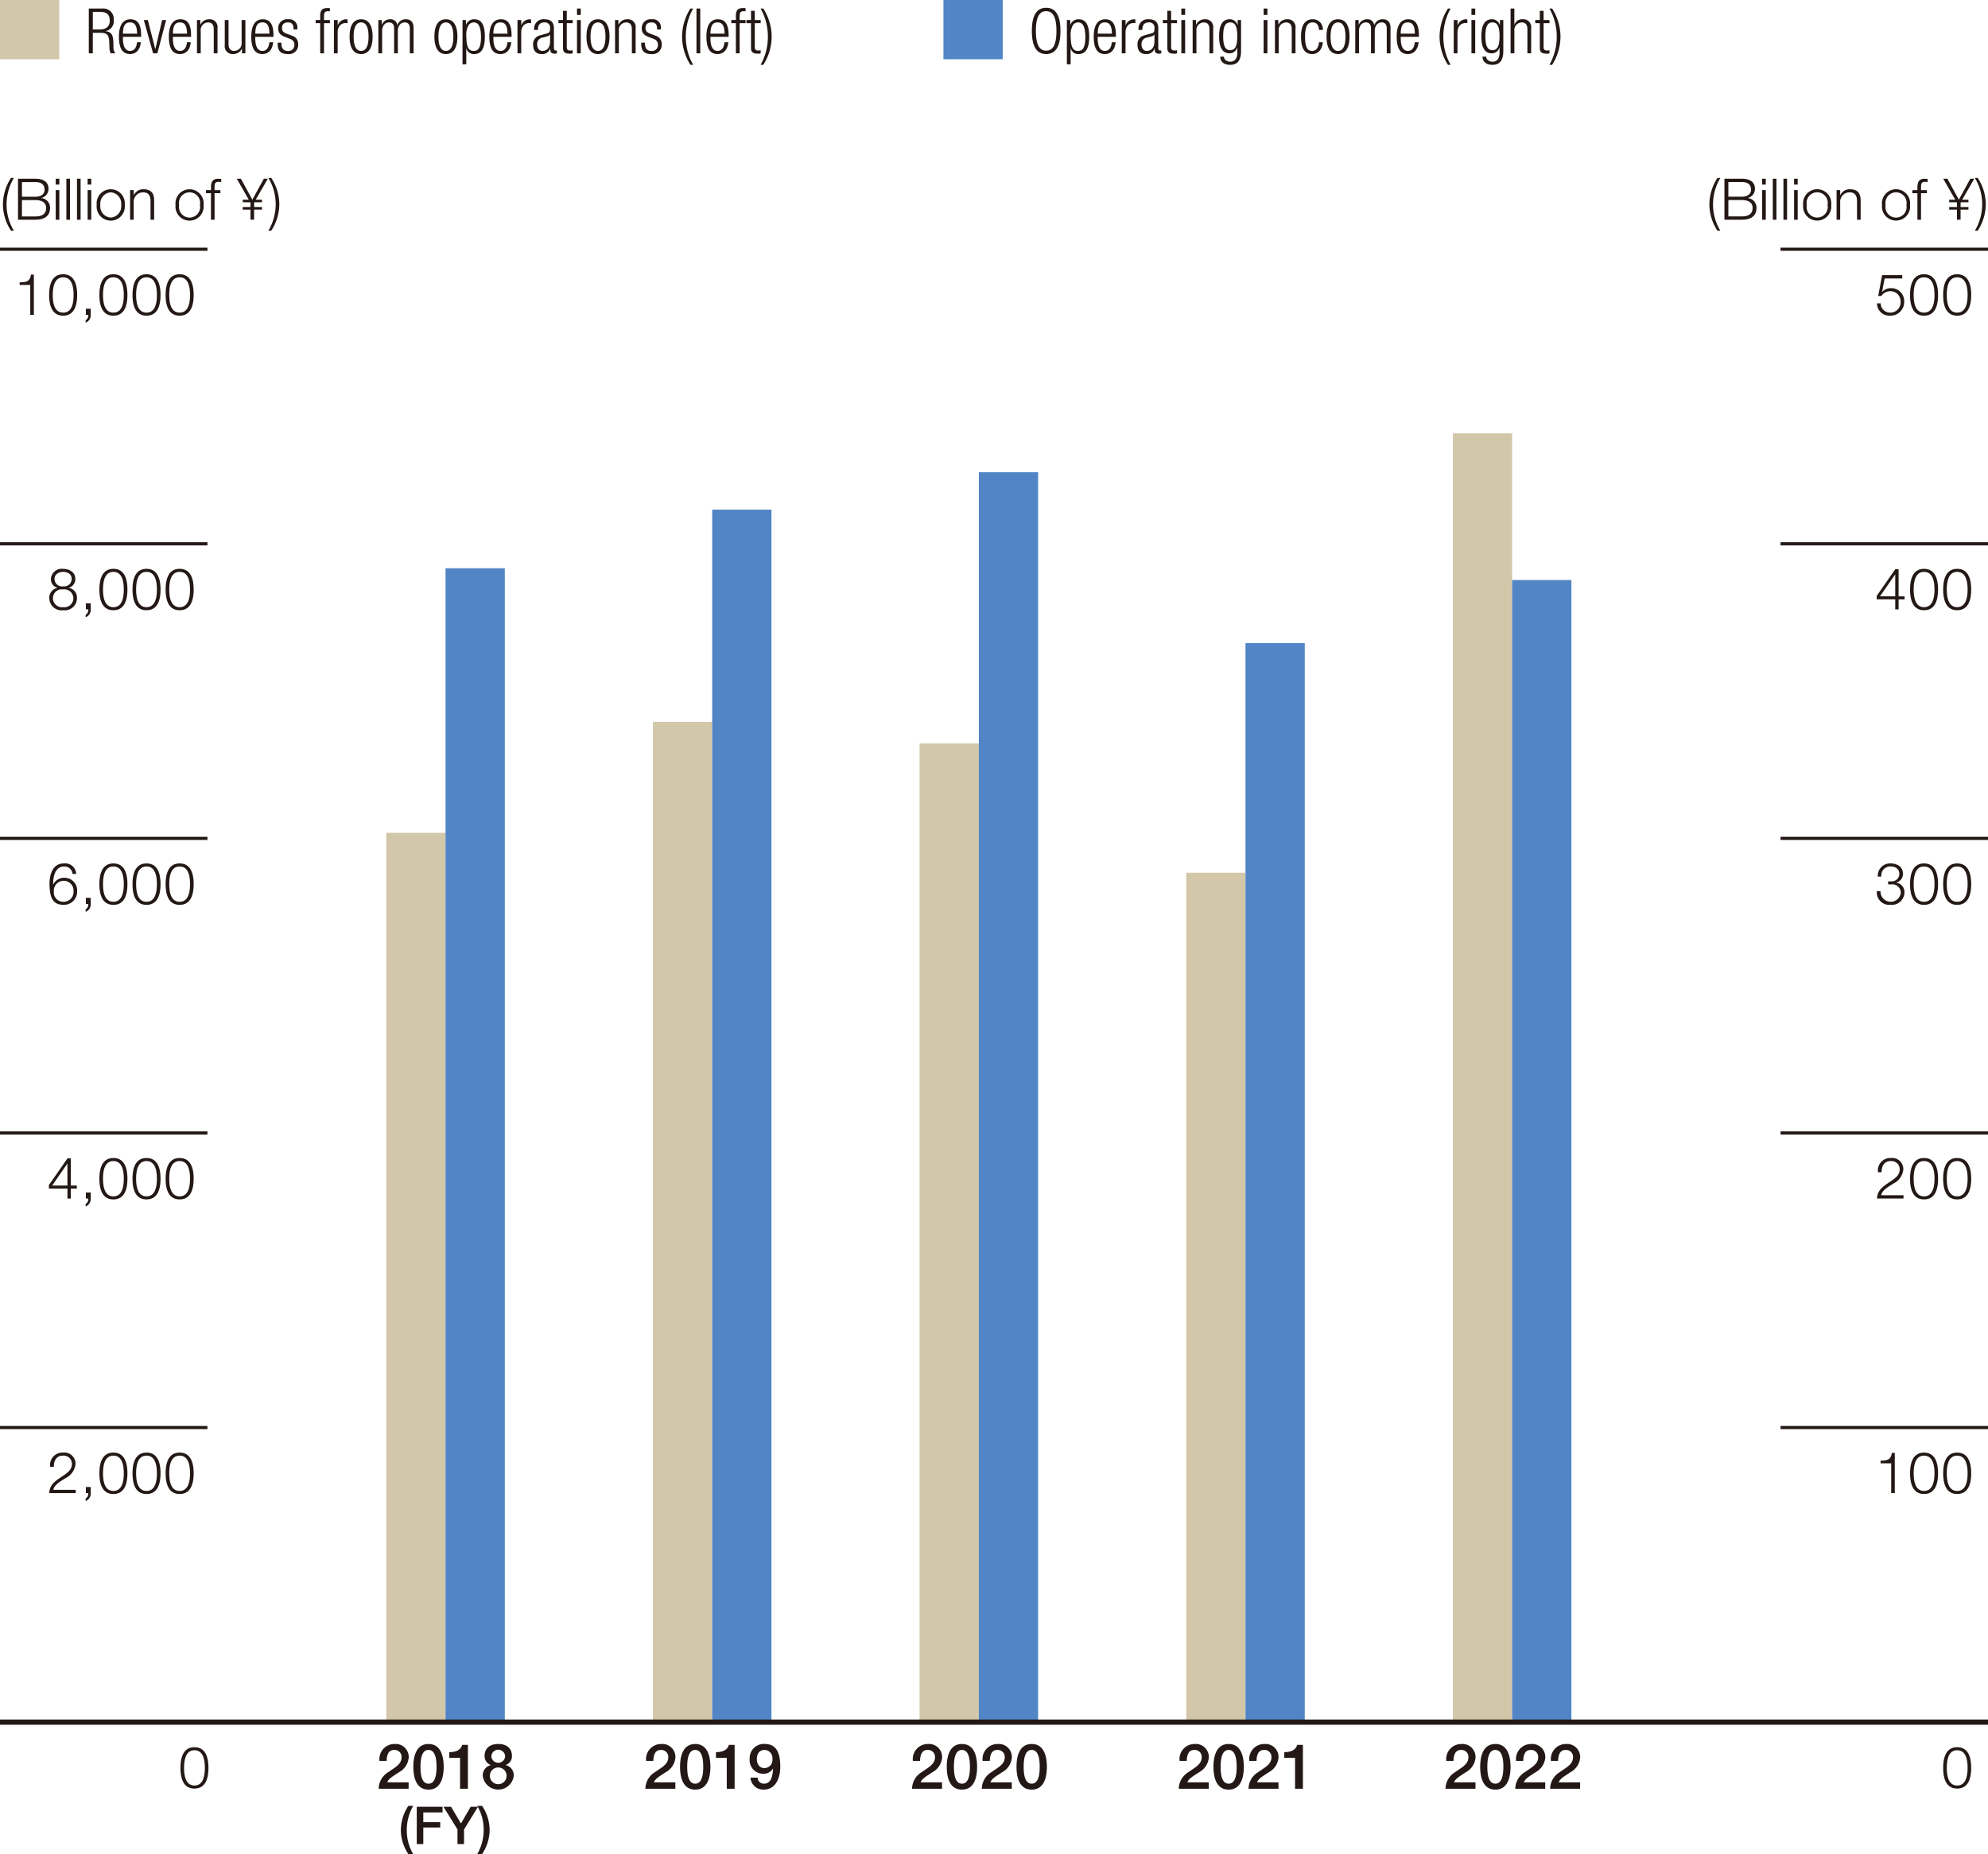
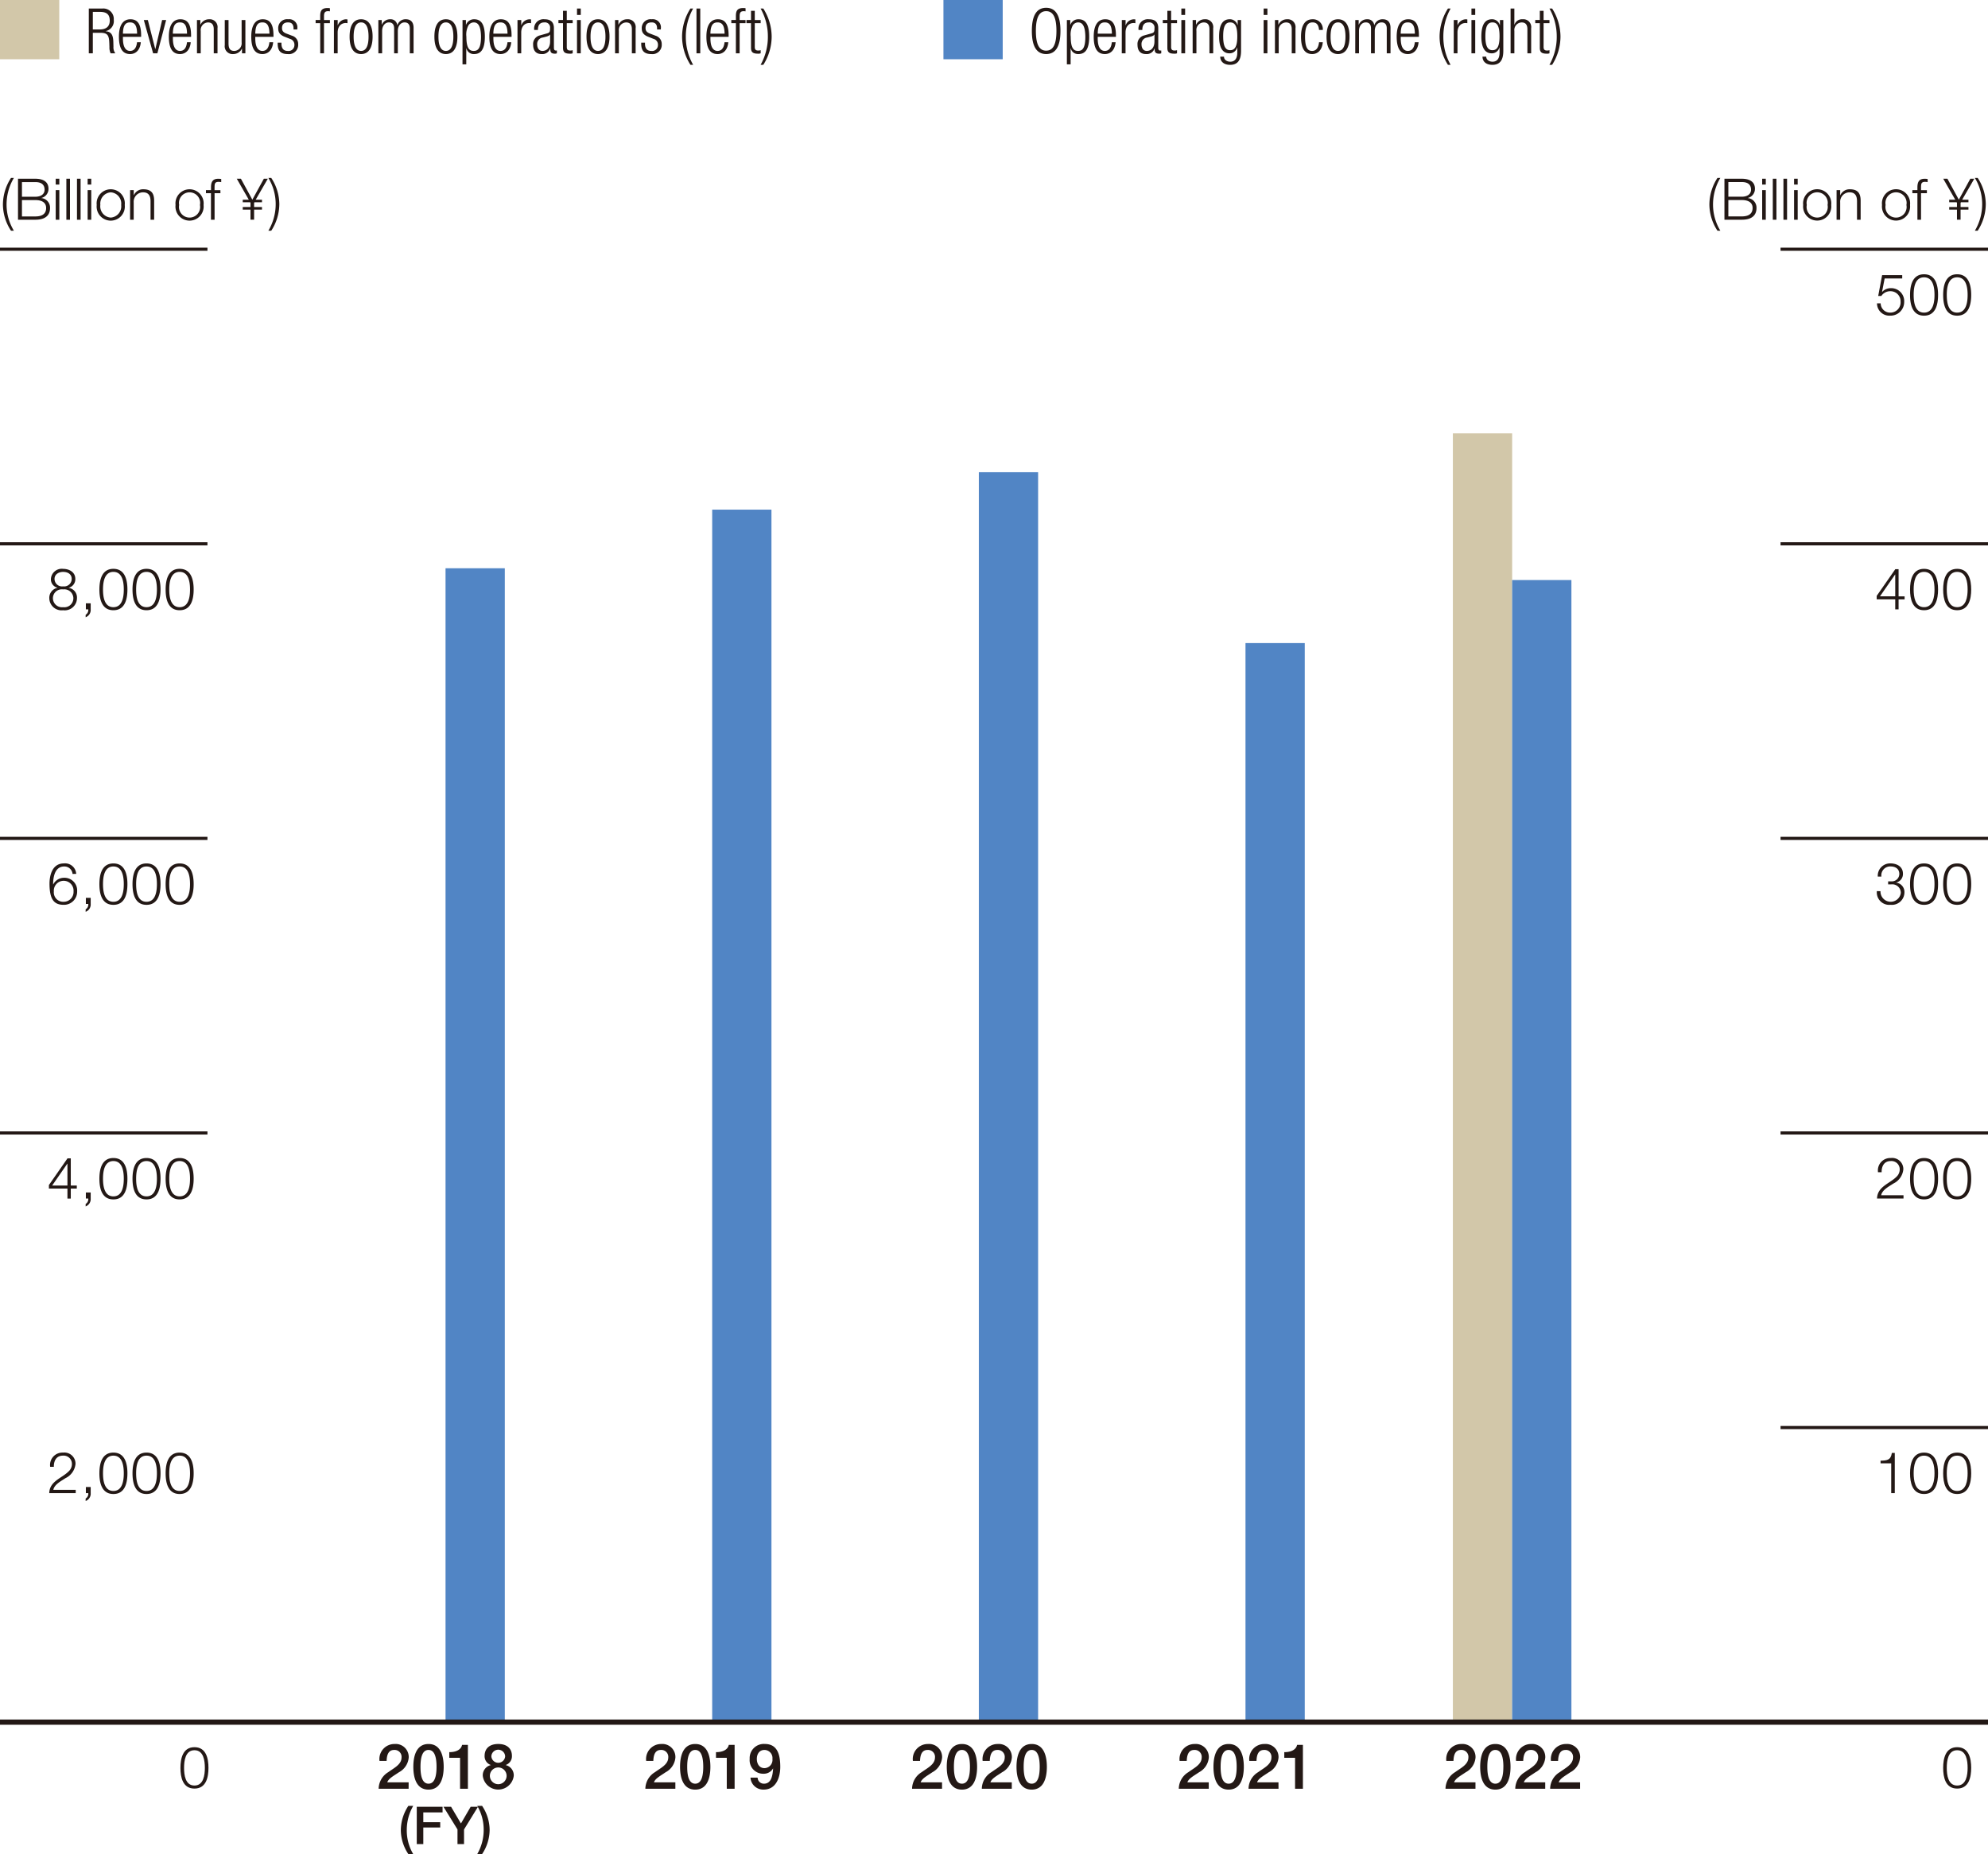
<svg xmlns="http://www.w3.org/2000/svg" viewBox="0 0 190.158 177.389">
  <defs>
    <style>.cls-1{fill:#d2c7a9}.cls-2{fill:#231815}.cls-3{fill:#5185c5}.cls-4{fill:none;stroke:#231815;stroke-miterlimit:10;stroke-width:.3px}</style>
  </defs>
  <g id="レイヤー_2" data-name="レイヤー 2">
    <g id="レイヤー_4" data-name="レイヤー 4">
      <path class="cls-1" d="M0 0h5.669v5.669H0z" />
      <path class="cls-2" d="M8.495.818h1.278a1 1 0 0 1 1.109 1.073.976.976 0 0 1-.774 1.085v.012c.534.049.713.354.732 1.013l.012.468a.946.946 0 0 0 .179.63h-.449a1.278 1.278 0 0 1-.114-.6l-.012-.36c-.024-.756-.162-1-.851-1h-.726V5.1h-.384Zm.384 2h.659c.606 0 .96-.277.96-.84 0-.522-.222-.84-.918-.84h-.7ZM13.468 4.043c-.054.678-.426 1.128-1.025 1.128-.672 0-1.068-.467-1.068-1.667 0-1.1.4-1.661 1.1-1.661S13.5 2.329 13.5 3.39v.132h-1.741v.15c0 .917.323 1.2.678 1.2.378 0 .611-.271.671-.829Zm-.354-.821c-.012-.792-.234-1.079-.677-1.079s-.666.287-.678 1.079ZM13.757 1.915h.384l.708 2.776h.012l.647-2.776h.384L15.053 5.1h-.408ZM18.243 4.043c-.053.678-.425 1.128-1.025 1.128-.671 0-1.067-.467-1.067-1.667 0-1.1.4-1.661 1.1-1.661s1.026.486 1.026 1.547v.132h-1.74v.15c0 .917.325 1.2.678 1.2.378 0 .612-.271.672-.829Zm-.353-.821c-.012-.792-.234-1.079-.678-1.079s-.665.287-.678 1.079ZM18.839 1.915h.323v.444h.013a.892.892 0 0 1 .815-.516.748.748 0 0 1 .816.852V5.1h-.36V2.8c0-.437-.18-.653-.545-.653a.722.722 0 0 0-.7.815V5.1h-.359ZM21.5 1.915h.36v2.243c0 .515.174.714.552.714a.726.726 0 0 0 .7-.816V1.915h.36V5.1h-.324v-.444h-.012a.9.9 0 0 1-.815.515.748.748 0 0 1-.821-.851ZM26.127 4.043c-.054.678-.426 1.128-1.025 1.128-.671 0-1.068-.467-1.068-1.667 0-1.1.4-1.661 1.1-1.661s1.025.486 1.025 1.547v.132h-1.741v.15c0 .917.324 1.2.678 1.2.378 0 .612-.271.672-.829Zm-.353-.821c-.012-.792-.234-1.079-.678-1.079s-.665.287-.678 1.079ZM27.227 3.516c-.45-.174-.613-.437-.613-.756a.845.845 0 0 1 .949-.917.777.777 0 0 1 .875.887v.091h-.36V2.73c0-.413-.192-.587-.522-.587-.419 0-.581.222-.581.539 0 .223.071.4.431.534l.522.2a.815.815 0 0 1 .594.809.884.884 0 0 1-.984.948c-.653 0-.977-.27-.977-.99v-.1h.36v.084c0 .467.2.708.611.708a.56.56 0 0 0 .63-.571.572.572 0 0 0-.431-.587ZM30.628 2.214h-.437v-.3h.437v-.377c0-.438.091-.768.7-.768a1.112 1.112 0 0 1 .228.019v.3a.841.841 0 0 0-.174-.017c-.264 0-.39.1-.39.467v.378h.564v.3h-.564V5.1h-.36ZM31.943 1.915h.357v.5h.013a.84.84 0 0 1 .8-.57.457.457 0 0 1 .126.018v.357a.884.884 0 0 0-.174-.017c-.4 0-.767.288-.767.905V5.1h-.359ZM34.54 1.843c.7 0 1.1.558 1.1 1.661s-.4 1.667-1.1 1.667-1.1-.557-1.1-1.667.398-1.661 1.1-1.661Zm0 3.029c.4 0 .713-.349.713-1.368s-.311-1.361-.713-1.361-.714.348-.714 1.361.312 1.368.714 1.368ZM36.191 1.915h.324v.444h.012a.843.843 0 0 1 .809-.516A.627.627 0 0 1 38 2.4h.013a.81.81 0 0 1 .809-.558c.444 0 .738.252.738.822V5.1h-.36V2.718c0-.378-.174-.575-.5-.575-.36 0-.647.323-.647.815V5.1H37.7V2.718c0-.378-.173-.575-.5-.575-.36 0-.648.323-.648.815V5.1h-.359ZM42.652 1.843c.7 0 1.1.558 1.1 1.661s-.4 1.667-1.1 1.667-1.1-.557-1.1-1.667.398-1.661 1.1-1.661Zm0 3.029c.4 0 .713-.349.713-1.368s-.311-1.361-.713-1.361-.714.348-.714 1.361.312 1.368.714 1.368ZM44.242 1.915h.325v.456h.011a.807.807 0 0 1 .785-.528c.708 0 1.014.564 1.014 1.667s-.317 1.661-1.019 1.661a.708.708 0 0 1-.744-.551H44.6v1.535h-.36Zm1.068.228a.612.612 0 0 0-.5.281 1.875 1.875 0 0 0-.2 1.086c0 1.175.33 1.362.7 1.362s.7-.187.7-1.362c-.017-1.157-.353-1.367-.7-1.367ZM48.9 4.043c-.054.678-.426 1.128-1.026 1.128-.671 0-1.067-.467-1.067-1.667 0-1.1.4-1.661 1.1-1.661s1.026.486 1.026 1.547v.132h-1.739v.15c0 .917.324 1.2.677 1.2.378 0 .613-.271.672-.829Zm-.354-.821c-.012-.792-.233-1.079-.678-1.079s-.665.287-.677 1.079ZM49.5 1.915h.36v.5h.012a.843.843 0 0 1 .8-.57.457.457 0 0 1 .126.018v.357a.891.891 0 0 0-.174-.017c-.4 0-.767.288-.767.905V5.1H49.5ZM51.1 2.863a.889.889 0 0 1 .983-1.02c.66 0 .9.342.9.845v1.884c0 .179.059.263.185.263h.1V5.1a.475.475 0 0 1-.168.036c-.282 0-.462-.066-.462-.395v-.11h-.012a.777.777 0 0 1-.821.54c-.558 0-.81-.347-.81-.9a.839.839 0 0 1 .642-.882l.678-.192c.251-.072.3-.132.3-.5a.488.488 0 0 0-.552-.552c-.425 0-.611.258-.611.72Zm1.523.437h-.012c-.036.108-.24.174-.383.21l-.3.078a.621.621 0 0 0-.546.66c0 .372.191.624.5.624.437 0 .737-.33.737-.9ZM53.854 2.214h-.438v-.3h.438v-.88h.36v.881h.564v.3h-.564V4.5c0 .251.107.335.342.335a.719.719 0 0 0 .222-.036v.3a.583.583 0 0 1-.252.036c-.486 0-.672-.132-.672-.557ZM55.192.818h.36v.611h-.36Zm0 1.1h.36V5.1h-.36ZM57.2 1.843c.7 0 1.1.558 1.1 1.661s-.4 1.667-1.1 1.667-1.1-.557-1.1-1.671.4-1.657 1.1-1.657Zm0 3.029c.4 0 .714-.349.714-1.368S57.6 2.143 57.2 2.143s-.714.348-.714 1.361.314 1.368.714 1.368ZM58.828 1.915h.324v.444h.012a.892.892 0 0 1 .816-.516.748.748 0 0 1 .82.857v2.4h-.359V2.8c0-.437-.181-.653-.546-.653a.721.721 0 0 0-.7.815V5.1h-.36ZM62 3.516c-.449-.174-.611-.437-.611-.756a.843.843 0 0 1 .947-.917.777.777 0 0 1 .876.887v.091h-.36V2.73c0-.413-.192-.587-.522-.587-.42 0-.582.222-.582.539 0 .223.073.4.432.534l.522.2a.815.815 0 0 1 .594.809.883.883 0 0 1-.983.948c-.655 0-.978-.27-.978-.99v-.1h.36v.084c0 .467.2.708.611.708a.56.56 0 0 0 .63-.571.572.572 0 0 0-.432-.587ZM66.3.818a5.407 5.407 0 0 0-.7 2.692 5.411 5.411 0 0 0 .7 2.69h-.258a5.054 5.054 0 0 1-.8-2.693 5.046 5.046 0 0 1 .8-2.692ZM66.621.818h.361V5.1h-.361ZM69.662 4.043c-.053.678-.426 1.128-1.025 1.128-.671 0-1.068-.467-1.068-1.667 0-1.1.4-1.661 1.1-1.661s1.026.486 1.026 1.547v.132h-1.74v.15c0 .917.325 1.2.678 1.2.378 0 .612-.271.672-.829Zm-.353-.821c-.012-.792-.234-1.079-.678-1.079s-.665.287-.678 1.079ZM70.39 2.214h-.438v-.3h.438v-.377c0-.438.09-.768.695-.768a1.123 1.123 0 0 1 .229.019v.3a.856.856 0 0 0-.174-.017c-.265 0-.391.1-.391.467v.378h.565v.3h-.565V5.1h-.359ZM71.835 2.214H71.4v-.3h.437v-.88h.36v.881h.564v.3h-.564V4.5c0 .251.108.335.342.335a.71.71 0 0 0 .222-.036v.3a.583.583 0 0 1-.252.036c-.485 0-.672-.132-.672-.557Z" />
      <path class="cls-2" d="M72.754 6.2a5.411 5.411 0 0 0 .695-2.693 5.407 5.407 0 0 0-.695-2.689h.258a5.053 5.053 0 0 1 .8 2.692 5.061 5.061 0 0 1-.8 2.693Z" />
      <path class="cls-3" d="M90.243 0h5.669v5.669h-5.669z" />
      <path class="cls-2" d="M100.069.746c.875 0 1.367.677 1.367 2.212s-.492 2.213-1.367 2.213S98.7 4.494 98.7 2.958s.494-2.212 1.369-2.212Zm0 4.1c.612 0 .983-.5.983-1.889s-.371-1.888-.983-1.888-.984.5-.984 1.888.372 1.89.984 1.89ZM102.05 1.915h.323v.456h.012a.807.807 0 0 1 .786-.528c.707 0 1.014.564 1.014 1.667s-.319 1.661-1.02 1.661a.707.707 0 0 1-.744-.551h-.012v1.535h-.359Zm1.067.228a.613.613 0 0 0-.5.281 1.867 1.867 0 0 0-.2 1.086c0 1.175.33 1.362.7 1.362s.7-.187.7-1.362c-.017-1.157-.352-1.367-.7-1.367ZM106.71 4.043c-.054.678-.426 1.128-1.025 1.128-.671 0-1.068-.467-1.068-1.667 0-1.1.4-1.661 1.1-1.661s1.025.486 1.025 1.547v.132H105v.15c0 .917.324 1.2.678 1.2.378 0 .612-.271.672-.829Zm-.353-.821c-.012-.792-.234-1.079-.678-1.079s-.665.287-.678 1.079ZM107.305 1.915h.36v.5h.012a.843.843 0 0 1 .8-.57.457.457 0 0 1 .126.018v.357a.906.906 0 0 0-.174-.017c-.4 0-.768.288-.768.905V5.1h-.36ZM108.907 2.863a.89.89 0 0 1 .984-1.02c.66 0 .9.342.9.845v1.884c0 .179.06.263.186.263h.1V5.1a.471.471 0 0 1-.168.036c-.281 0-.461-.066-.461-.395v-.11h-.012a.778.778 0 0 1-.822.54c-.557 0-.809-.347-.809-.9a.839.839 0 0 1 .641-.882l.678-.192c.252-.072.306-.132.306-.5a.489.489 0 0 0-.552-.552c-.426 0-.611.258-.611.72Zm1.524.437h-.012c-.036.108-.24.174-.384.21l-.3.078a.62.62 0 0 0-.546.66c0 .372.191.624.5.624.437 0 .737-.33.737-.9ZM111.661 2.214h-.437v-.3h.437v-.88h.36v.881h.564v.3h-.564V4.5c0 .251.108.335.341.335a.716.716 0 0 0 .223-.036v.3a.583.583 0 0 1-.252.036c-.486 0-.672-.132-.672-.557ZM113 .818h.361v.611H113Zm0 1.1h.361V5.1H113ZM114.079 1.915h.324v.444h.012a.892.892 0 0 1 .816-.516.748.748 0 0 1 .815.852V5.1h-.359V2.8c0-.437-.181-.653-.546-.653a.721.721 0 0 0-.7.815V5.1h-.36ZM118.386 1.915h.324v2.957c0 .88-.324 1.331-1.043 1.331-.618 0-.942-.325-.948-.78h.36c0 .3.282.48.6.48.437 0 .672-.306.672-.87v-.5h-.013a.744.744 0 0 1-.743.569c-.492 0-.984-.324-.984-1.6 0-1.1.318-1.661 1.02-1.661a.756.756 0 0 1 .743.564h.012Zm-.713 2.885c.426 0 .678-.311.678-1.331s-.252-1.325-.678-1.325-.673.311-.673 1.324.247 1.332.673 1.332ZM120.871.818h.36v.611h-.36Zm0 1.1h.36V5.1h-.36ZM121.951 1.915h.325v.444h.011a.892.892 0 0 1 .816-.516.748.748 0 0 1 .815.852V5.1h-.359V2.8c0-.437-.181-.653-.546-.653a.721.721 0 0 0-.7.815V5.1h-.36ZM126.528 4.043c-.054.678-.426 1.128-1.013 1.128-.672 0-1.069-.467-1.069-1.667 0-1.1.4-1.661 1.1-1.661a.939.939 0 0 1 .984 1.02h-.36c-.042-.5-.24-.72-.624-.72s-.714.239-.714 1.367c0 1.2.342 1.362.678 1.362.366 0 .6-.271.66-.829ZM127.986 1.843c.7 0 1.1.558 1.1 1.661s-.4 1.667-1.1 1.667-1.1-.557-1.1-1.667.398-1.661 1.1-1.661Zm0 3.029c.4 0 .713-.349.713-1.368s-.311-1.361-.713-1.361-.713.348-.713 1.361.311 1.368.713 1.368ZM129.637 1.915h.324v.444h.012a.844.844 0 0 1 .809-.516.627.627 0 0 1 .665.558h.013a.811.811 0 0 1 .81-.558c.443 0 .737.252.737.822V5.1h-.359V2.718c0-.378-.175-.575-.5-.575-.361 0-.648.323-.648.815V5.1h-.36V2.718c0-.378-.174-.575-.5-.575-.361 0-.649.323-.649.815V5.1h-.359ZM135.69 4.043c-.054.678-.426 1.128-1.026 1.128-.671 0-1.067-.467-1.067-1.667 0-1.1.4-1.661 1.1-1.661s1.026.486 1.026 1.547v.132h-1.739v.15c0 .917.324 1.2.677 1.2.378 0 .613-.271.672-.829Zm-.354-.821c-.012-.792-.233-1.079-.678-1.079s-.665.287-.677 1.079ZM138.756.818a5.407 5.407 0 0 0-.695 2.692 5.411 5.411 0 0 0 .695 2.693h-.256a5.054 5.054 0 0 1-.8-2.693 5.046 5.046 0 0 1 .8-2.692ZM139.057 1.915h.359v.5h.013a.843.843 0 0 1 .8-.57.457.457 0 0 1 .126.018v.357a.9.9 0 0 0-.174-.017c-.4 0-.768.288-.768.905V5.1h-.359ZM140.748.818h.361v.611h-.361Zm0 1.1h.361V5.1h-.361ZM143.472 1.915h.324v2.957c0 .88-.324 1.331-1.044 1.331-.617 0-.941-.325-.947-.78h.359c0 .3.282.48.6.48.438 0 .672-.306.672-.87v-.5h-.012a.745.745 0 0 1-.744.569c-.491 0-.984-.324-.984-1.6 0-1.1.319-1.661 1.02-1.661a.757.757 0 0 1 .744.564h.012Zm-.714 2.885c.426 0 .678-.311.678-1.331s-.252-1.325-.678-1.325-.678.312-.678 1.325.252 1.331.678 1.331ZM144.492.818h.361v1.541h.011a.759.759 0 0 1 .78-.516.748.748 0 0 1 .816.852V5.1h-.36V2.8c0-.437-.18-.653-.546-.653a.721.721 0 0 0-.7.815V5.1h-.361ZM147.288 2.214h-.437v-.3h.437v-.88h.36v.881h.564v.3h-.564V4.5c0 .251.108.335.341.335a.716.716 0 0 0 .223-.036v.3a.583.583 0 0 1-.252.036c-.486 0-.672-.132-.672-.557Z" />
      <path class="cls-2" d="M148.207 6.2a5.412 5.412 0 0 0 .7-2.693 5.408 5.408 0 0 0-.7-2.692h.258a5.053 5.053 0 0 1 .8 2.692 5.061 5.061 0 0 1-.8 2.693ZM1.055 22.075a4.606 4.606 0 0 1-.775-2.51 4.687 4.687 0 0 1 .775-2.544h.274a4.987 4.987 0 0 0-.7 2.67 4.839 4.839 0 0 0 .7 2.384ZM1.722 17.1H3.38c.659 0 1.259.23 1.259.961a.892.892 0 0 1-.682.879v.011a.918.918 0 0 1 .829.956c0 .374-.132 1.115-1.406 1.115H1.722Zm.378 1.723h1.28c.6 0 .885-.3.885-.664 0-.49-.3-.737-.885-.737H2.1Zm0 1.885h1.28c.556 0 1.033-.182 1.033-.808 0-.5-.379-.758-1.033-.758H2.1ZM5.329 17.1h.347v.555h-.347Zm0 1.087h.347v2.835h-.347ZM6.347 17.1h.346v3.922h-.346ZM7.364 17.1h.346v3.922h-.346ZM8.382 17.1h.346v.555h-.346Zm0 1.087h.346v2.835h-.346ZM11.932 19.609a1.349 1.349 0 1 1-2.681 0 1.349 1.349 0 1 1 2.681 0Zm-2.335 0a1.078 1.078 0 0 0 .994 1.208 1.078 1.078 0 0 0 1-1.208 1.078 1.078 0 0 0-1-1.209 1.078 1.078 0 0 0-.991 1.209ZM12.446 18.191h.346v.489h.008a.959.959 0 0 1 .906-.571c.8 0 1.038.418 1.038 1.094v1.823H14.4v-1.769c0-.489-.161-.857-.72-.857a.9.9 0 0 0-.891.973v1.653h-.346ZM19.472 19.609a1.349 1.349 0 1 1-2.681 0 1.349 1.349 0 1 1 2.681 0Zm-2.334 0a1.013 1.013 0 1 0 1.988 0 1.013 1.013 0 1 0-1.988 0ZM21.085 18.483h-.56v2.543h-.346v-2.543H19.7v-.292h.484v-.258c-.006-.488.132-.829.686-.829a1.863 1.863 0 0 1 .291.021v.3a1.444 1.444 0 0 0-.261-.025c-.383 0-.373.241-.378.549v.247h.56ZM23.22 19.109h.58L22.649 17.1h.395l1.094 2.005 1.1-2.005h.38l-1.159 2.005h.6v.247h-.72l-.033.055v.4h.753v.247h-.753v.967h-.346v-.967h-.74v-.247h.742v-.4l-.033-.055h-.709ZM25.944 17.021a4.609 4.609 0 0 1 .774 2.511 4.7 4.7 0 0 1-.774 2.543h-.275a4.984 4.984 0 0 0 .7-2.669 4.846 4.846 0 0 0-.7-2.385ZM164.282 22.075a4.6 4.6 0 0 1-.774-2.51 4.686 4.686 0 0 1 .774-2.544h.275a4.978 4.978 0 0 0-.7 2.67 4.839 4.839 0 0 0 .7 2.384ZM164.948 17.1h1.66c.659 0 1.257.23 1.257.961a.89.89 0 0 1-.68.879v.011a.919.919 0 0 1 .829.956c0 .374-.132 1.115-1.406 1.115h-1.66Zm.374 1.719h1.286c.6 0 .884-.3.884-.664 0-.49-.3-.737-.884-.737h-1.286Zm0 1.885h1.286c.554 0 1.033-.182 1.033-.808 0-.5-.38-.758-1.033-.758h-1.286ZM168.557 17.1h.346v.555h-.346Zm0 1.087h.346v2.835h-.346ZM169.573 17.1h.347v3.922h-.347ZM170.591 17.1h.347v3.922h-.347ZM171.609 17.1h.346v.555h-.346Zm0 1.087h.346v2.835h-.346ZM175.159 19.609a1.348 1.348 0 1 1-2.68 0 1.349 1.349 0 1 1 2.68 0Zm-2.335 0a1.013 1.013 0 1 0 1.989 0 1.014 1.014 0 1 0-1.989 0ZM175.674 18.191h.346v.489h.01a.962.962 0 0 1 .907-.571c.8 0 1.039.418 1.039 1.094v1.823h-.347v-1.769c0-.489-.159-.857-.72-.857a.9.9 0 0 0-.889.973v1.653h-.346ZM182.7 19.609a1.348 1.348 0 1 1-2.68 0 1.349 1.349 0 1 1 2.68 0Zm-2.335 0a1.014 1.014 0 1 0 1.99 0 1.014 1.014 0 1 0-1.99 0ZM184.313 18.483h-.561v2.543h-.346v-2.543h-.483v-.292h.483v-.258c0-.488.132-.829.687-.829a1.872 1.872 0 0 1 .291.021v.3a1.475 1.475 0 0 0-.253-.027c-.385 0-.373.241-.379.549v.247h.561ZM186.447 19.109h.582l-1.153-2.009h.4l1.092 2.005 1.1-2.005h.379l-1.159 2.005h.6v.247h-.718l-.034.055v.4h.752v.247h-.752v.967h-.346v-.967h-.742v-.247h.742v-.4l-.033-.055h-.709ZM189.17 17.021a4.6 4.6 0 0 1 .775 2.511 4.68 4.68 0 0 1-.775 2.543h-.27a4.975 4.975 0 0 0 .7-2.669 4.836 4.836 0 0 0-.7-2.385ZM39.061 177.389a4.152 4.152 0 0 1-.721-2.308 4.261 4.261 0 0 1 .721-2.307h.465a4.618 4.618 0 0 0-.616 2.307 4.424 4.424 0 0 0 .616 2.308ZM39.865 172.859h2.467v.54H40.49v.937h1.618v.51H40.49v1.587h-.625ZM43.761 175.031l-1.342-2.172h.727l.945 1.6.931-1.6h.7l-1.336 2.172v1.4h-.626Z" />
      <path class="cls-2" d="M46.114 172.774a4.179 4.179 0 0 1 .721 2.312 4.238 4.238 0 0 1-.721 2.3h-.464a4.6 4.6 0 0 0 .615-2.3 4.46 4.46 0 0 0-.615-2.312Z" />
-       <path class="cls-4" d="M0 136.579h19.843" />
      <path class="cls-2" d="M7.242 142.854H4.71c.027-1.143 1.2-1.423 1.852-2.077a.956.956 0 0 0 .318-.725.791.791 0 0 0-.862-.785c-.632 0-.879.5-.868 1.071H4.8a1.184 1.184 0 0 1 1.23-1.362 1.066 1.066 0 0 1 1.193 1.082 1.692 1.692 0 0 1-.967 1.367c-.374.253-1.061.594-1.154 1.11h2.14ZM8.675 142.271v.588a.743.743 0 0 1-.483.747v-.236a.534.534 0 0 0 .252-.516h-.231v-.583ZM12.188 140.953c0 .9-.22 1.983-1.341 1.983s-1.34-1.082-1.34-1.978.22-1.982 1.34-1.982 1.341 1.082 1.341 1.977Zm-2.335 0c0 .67.115 1.692.994 1.692s.994-1.022.994-1.692-.115-1.686-.994-1.686-.994 1.021-.994 1.686ZM15.356 140.953c0 .9-.22 1.983-1.341 1.983s-1.34-1.082-1.34-1.978.22-1.982 1.34-1.982 1.341 1.082 1.341 1.977Zm-2.335 0c0 .67.115 1.692.994 1.692s.994-1.022.994-1.692-.115-1.686-.994-1.686-.994 1.021-.994 1.686ZM18.524 140.953c0 .9-.22 1.983-1.341 1.983s-1.34-1.082-1.34-1.978.22-1.982 1.34-1.982 1.341 1.082 1.341 1.977Zm-2.335 0c0 .67.115 1.692.994 1.692s.994-1.022.994-1.692-.115-1.686-.994-1.686-.994 1.021-.994 1.686Z" />
      <path class="cls-4" d="M0 108.395h19.843" />
      <path class="cls-2" d="m4.678 113.379 1.779-2.554h.314v2.6h.576v.291h-.576v.956h-.32v-.956H4.678Zm1.773.044v-2.093h-.01l-1.451 2.093ZM8.675 114.088v.587a.743.743 0 0 1-.483.747v-.235a.537.537 0 0 0 .252-.517h-.231v-.582ZM12.188 112.77c0 .9-.22 1.982-1.341 1.982s-1.34-1.082-1.34-1.977.22-1.983 1.34-1.983 1.341 1.082 1.341 1.978Zm-2.335 0c0 .669.115 1.691.994 1.691s.994-1.022.994-1.691-.115-1.687-.994-1.687-.994 1.017-.994 1.687ZM15.356 112.77c0 .9-.22 1.982-1.341 1.982s-1.34-1.082-1.34-1.977.22-1.983 1.34-1.983 1.341 1.082 1.341 1.978Zm-2.335 0c0 .669.115 1.691.994 1.691s.994-1.022.994-1.691-.115-1.687-.994-1.687-.994 1.017-.994 1.687ZM18.524 112.77c0 .9-.22 1.982-1.341 1.982s-1.34-1.082-1.34-1.977.22-1.983 1.34-1.983 1.341 1.082 1.341 1.978Zm-2.335 0c0 .669.115 1.691.994 1.691s.994-1.022.994-1.691-.115-1.687-.994-1.687-.994 1.017-.994 1.687Z" />
      <path class="cls-4" d="M0 80.212h19.843" />
      <path class="cls-2" d="M6.941 83.613a.781.781 0 0 0-.8-.714c-.9 0-1.061 1.022-1.061 1.72h.011a1.149 1.149 0 0 1 1.022-.638 1.213 1.213 0 0 1 1.267 1.286 1.261 1.261 0 0 1-1.3 1.3c-.933 0-1.345-.544-1.345-2.044 0-.456.115-1.917 1.373-1.917a1.063 1.063 0 0 1 1.18 1ZM5.15 85.289a.9.9 0 0 0 .961.988.94.94 0 0 0 .923-.988.945.945 0 1 0-1.884 0ZM8.675 85.9v.588a.743.743 0 0 1-.483.747V87a.536.536 0 0 0 .252-.517h-.231V85.9ZM12.188 84.586c0 .9-.22 1.983-1.341 1.983s-1.34-1.083-1.34-1.978.22-1.983 1.34-1.983 1.341 1.082 1.341 1.978Zm-2.335 0c0 .67.115 1.691.994 1.691s.994-1.021.994-1.691-.115-1.687-.994-1.687-.994 1.022-.994 1.687ZM15.356 84.586c0 .9-.22 1.983-1.341 1.983s-1.34-1.083-1.34-1.978.22-1.983 1.34-1.983 1.341 1.082 1.341 1.978Zm-2.335 0c0 .67.115 1.691.994 1.691s.994-1.021.994-1.691-.115-1.687-.994-1.687-.994 1.022-.994 1.687ZM18.524 84.586c0 .9-.22 1.983-1.341 1.983s-1.34-1.083-1.34-1.978.22-1.983 1.34-1.983 1.341 1.082 1.341 1.978Zm-2.335 0c0 .67.115 1.691.994 1.691s.994-1.021.994-1.691-.115-1.687-.994-1.687-.994 1.022-.994 1.687Z" />
      <path class="cls-4" d="M0 52.028h19.843" />
      <path class="cls-2" d="M6.578 56.231v.011a.938.938 0 0 1 .785.984 1.174 1.174 0 0 1-1.323 1.159 1.175 1.175 0 0 1-1.324-1.159.967.967 0 0 1 .78-.984v-.011a.83.83 0 0 1-.627-.846 1.039 1.039 0 0 1 1.165-.961c.572 0 1.17.3 1.17.961a.84.84 0 0 1-.626.846Zm.44.995a.863.863 0 0 0-.978-.835.852.852 0 0 0-.978.835.87.87 0 0 0 .978.867.864.864 0 0 0 .978-.867Zm-.159-1.841c0-.439-.358-.67-.819-.67-.424 0-.824.231-.824.67a.721.721 0 0 0 .824.715.722.722 0 0 0 .819-.715ZM8.675 57.72v.588a.745.745 0 0 1-.483.747v-.236a.537.537 0 0 0 .252-.517h-.231v-.582ZM12.188 56.4c0 .9-.22 1.983-1.341 1.983s-1.34-1.083-1.34-1.978.22-1.983 1.34-1.983 1.341 1.084 1.341 1.978Zm-2.335 0c0 .67.115 1.691.994 1.691s.994-1.021.994-1.691-.115-1.687-.994-1.687-.994 1.024-.994 1.687ZM15.356 56.4c0 .9-.22 1.983-1.341 1.983s-1.34-1.083-1.34-1.978.22-1.983 1.34-1.983 1.341 1.084 1.341 1.978Zm-2.335 0c0 .67.115 1.691.994 1.691s.994-1.021.994-1.691-.115-1.687-.994-1.687-.994 1.024-.994 1.687ZM18.524 56.4c0 .9-.22 1.983-1.341 1.983s-1.34-1.083-1.34-1.978.22-1.983 1.34-1.983 1.341 1.084 1.341 1.978Zm-2.335 0c0 .67.115 1.691.994 1.691s.994-1.021.994-1.691-.115-1.687-.994-1.687-.994 1.024-.994 1.687Z" />
      <path class="cls-4" d="M0 23.844h19.843" />
-       <path class="cls-2" d="M1.877 27.015c.605-.022.979-.033 1.083-.742h.279v3.846h-.345v-2.857H1.877ZM7.38 28.218c0 .9-.22 1.983-1.34 1.983S4.7 29.119 4.7 28.224s.22-1.983 1.341-1.983 1.339 1.082 1.339 1.977Zm-2.335 0c0 .67.116 1.692 1 1.692s.994-1.022.994-1.692-.115-1.686-.994-1.686-1 1.021-1 1.686ZM8.675 29.537v.587a.743.743 0 0 1-.483.747v-.236a.534.534 0 0 0 .252-.516h-.231v-.582ZM12.188 28.218c0 .9-.22 1.983-1.341 1.983s-1.34-1.082-1.34-1.977.22-1.983 1.34-1.983 1.341 1.082 1.341 1.977Zm-2.335 0c0 .67.115 1.692.994 1.692s.994-1.022.994-1.692-.115-1.686-.994-1.686-.994 1.021-.994 1.686ZM15.356 28.218c0 .9-.22 1.983-1.341 1.983s-1.34-1.082-1.34-1.977.22-1.983 1.34-1.983 1.341 1.082 1.341 1.977Zm-2.335 0c0 .67.115 1.692.994 1.692s.994-1.022.994-1.692-.115-1.686-.994-1.686-.994 1.021-.994 1.686ZM18.524 28.218c0 .9-.22 1.983-1.341 1.983s-1.34-1.082-1.34-1.977.22-1.983 1.34-1.983 1.341 1.082 1.341 1.977Zm-2.335 0c0 .67.115 1.692.994 1.692s.994-1.022.994-1.692-.115-1.686-.994-1.686-.994 1.021-.994 1.686Z" />
      <path class="cls-4" d="M170.315 136.579h19.843" />
      <path class="cls-2" d="M179.879 139.75c.605-.022.979-.033 1.082-.742h.28v3.846h-.341V140h-1.017ZM185.382 140.953c0 .9-.22 1.983-1.341 1.983s-1.34-1.082-1.34-1.978.22-1.982 1.34-1.982 1.341 1.082 1.341 1.977Zm-2.335 0c0 .67.115 1.692.994 1.692s1-1.022 1-1.692-.116-1.686-1-1.686-.994 1.021-.994 1.686ZM188.55 140.953c0 .9-.22 1.983-1.341 1.983s-1.34-1.082-1.34-1.978.22-1.982 1.34-1.982 1.341 1.082 1.341 1.977Zm-2.335 0c0 .67.115 1.692.994 1.692s1-1.022 1-1.692-.116-1.686-1-1.686-.994 1.021-.994 1.686ZM19.941 169.137c0 .9-.22 1.983-1.341 1.983s-1.34-1.082-1.34-1.977.22-1.983 1.34-1.983 1.341 1.082 1.341 1.977Zm-2.335 0c0 .67.115 1.692.994 1.692s.995-1.022.995-1.692-.116-1.686-.995-1.686-.994 1.021-.994 1.686ZM188.55 169.137c0 .9-.22 1.983-1.341 1.983s-1.34-1.082-1.34-1.977.22-1.983 1.34-1.983 1.341 1.082 1.341 1.977Zm-2.335 0c0 .67.115 1.692.994 1.692s1-1.022 1-1.692-.116-1.686-1-1.686-.994 1.021-.994 1.686Z" />
      <path class="cls-4" d="M170.315 108.395h19.843" />
      <path class="cls-2" d="M182.076 114.67h-2.532c.027-1.143 1.2-1.423 1.852-2.076a.958.958 0 0 0 .318-.726.791.791 0 0 0-.862-.785c-.632 0-.879.5-.868 1.071h-.346a1.184 1.184 0 0 1 1.23-1.362 1.066 1.066 0 0 1 1.192 1.082 1.691 1.691 0 0 1-.967 1.368c-.373.252-1.06.593-1.153 1.11h2.136ZM185.382 112.77c0 .9-.22 1.982-1.341 1.982s-1.34-1.082-1.34-1.977.22-1.983 1.34-1.983 1.341 1.082 1.341 1.978Zm-2.335 0c0 .669.115 1.691.994 1.691s1-1.022 1-1.691-.116-1.687-1-1.687-.994 1.017-.994 1.687ZM188.55 112.77c0 .9-.22 1.982-1.341 1.982s-1.34-1.082-1.34-1.977.22-1.983 1.34-1.983 1.341 1.082 1.341 1.978Zm-2.335 0c0 .669.115 1.691.994 1.691s1-1.022 1-1.691-.116-1.687-1-1.687-.994 1.017-.994 1.687Z" />
      <path class="cls-4" d="M170.315 80.212h19.843" />
      <path class="cls-2" d="M179.874 85.261a.977.977 0 0 0 1.945.165.816.816 0 0 0-.923-.813h-.291v-.291h.291a.718.718 0 0 0 .78-.7c0-.506-.379-.726-.841-.726a.848.848 0 0 0-.873.973h-.347a1.181 1.181 0 0 1 1.214-1.264c.6 0 1.193.3 1.193.978a.833.833 0 0 1-.649.852v.01a.9.9 0 0 1 .791.95 1.2 1.2 0 0 1-1.323 1.171 1.188 1.188 0 0 1-1.313-1.308ZM185.382 84.586c0 .9-.22 1.983-1.341 1.983s-1.34-1.083-1.34-1.978.22-1.983 1.34-1.983 1.341 1.082 1.341 1.978Zm-2.335 0c0 .67.115 1.691.994 1.691s1-1.021 1-1.691-.116-1.687-1-1.687-.994 1.022-.994 1.687ZM188.55 84.586c0 .9-.22 1.983-1.341 1.983s-1.34-1.083-1.34-1.978.22-1.983 1.34-1.983 1.341 1.082 1.341 1.978Zm-2.335 0c0 .67.115 1.691.994 1.691s1-1.021 1-1.691-.116-1.687-1-1.687-.994 1.022-.994 1.687Z" />
      <path class="cls-4" d="M170.315 52.028h19.843" />
      <path class="cls-2" d="m179.511 57.011 1.78-2.554h.314v2.6h.576v.291h-.576v.952h-.32v-.956h-1.774Zm1.774.044v-2.093h-.01l-1.451 2.093ZM185.382 56.4c0 .9-.22 1.983-1.341 1.983s-1.34-1.083-1.34-1.978.22-1.983 1.34-1.983 1.341 1.084 1.341 1.978Zm-2.335 0c0 .67.115 1.691.994 1.691s1-1.021 1-1.691-.116-1.687-1-1.687-.994 1.024-.994 1.687ZM188.55 56.4c0 .9-.22 1.983-1.341 1.983s-1.34-1.083-1.34-1.978.22-1.983 1.34-1.983 1.341 1.084 1.341 1.978Zm-2.335 0c0 .67.115 1.691.994 1.691s1-1.021 1-1.691-.116-1.687-1-1.687-.994 1.024-.994 1.687Z" />
      <path class="cls-4" d="M170.315 23.844h19.843" />
      <path class="cls-2" d="M179.891 29.02a.9.9 0 0 0 .944.89.98.98 0 0 0 .961-1.049.965.965 0 0 0-.982-1 1.018 1.018 0 0 0-.858.456h-.3l.374-1.994h1.923v.319h-1.681l-.247 1.274.01.011a1.109 1.109 0 0 1 .814-.357 1.242 1.242 0 0 1 1.291 1.329 1.3 1.3 0 0 1-1.335 1.3 1.178 1.178 0 0 1-1.264-1.181ZM185.382 28.218c0 .9-.22 1.983-1.341 1.983s-1.34-1.082-1.34-1.977.22-1.983 1.34-1.983 1.341 1.082 1.341 1.977Zm-2.335 0c0 .67.115 1.692.994 1.692s1-1.022 1-1.692-.116-1.686-1-1.686-.994 1.021-.994 1.686ZM188.55 28.218c0 .9-.22 1.983-1.341 1.983s-1.34-1.082-1.34-1.977.22-1.983 1.34-1.983 1.341 1.082 1.341 1.977Zm-2.335 0c0 .67.115 1.692.994 1.692s1-1.022 1-1.692-.116-1.686-1-1.686-.994 1.021-.994 1.686ZM39.085 171.136h-2.866a1.883 1.883 0 0 1 .924-1.589c.546-.4 1.253-.725 1.265-1.38a.664.664 0 0 0-.708-.743c-.54 0-.7.462-.719 1.05H36.3a1.438 1.438 0 0 1 1.445-1.619 1.247 1.247 0 0 1 1.35 1.289 1.758 1.758 0 0 1-.936 1.415c-.486.336-1 .594-1.115.966h2.044ZM42.44 169.038c0 .953-.246 2.182-1.452 2.182s-1.451-1.229-1.451-2.182.246-2.183 1.451-2.183 1.452 1.228 1.452 2.183Zm-.684 0c0-.876-.168-1.614-.768-1.614s-.767.738-.767 1.614.168 1.613.767 1.613.768-.738.768-1.613ZM42.975 167.634c.576.006 1.122-.192 1.223-.695h.558v4.2h-.75v-2.962h-1.031ZM46.179 169.9a1 1 0 0 1 .767-1.026v-.011a.883.883 0 0 1-.593-.864c0-.713.473-1.145 1.307-1.145s1.308.432 1.308 1.145a.883.883 0 0 1-.594.864v.011a1 1 0 0 1 .768 1.026 1.492 1.492 0 0 1-2.963 0Zm2.279 0a.8.8 0 0 0-1.6 0 .8.8 0 0 0 1.6 0ZM47 168.036a.661.661 0 0 0 1.319 0 .66.66 0 0 0-1.319 0ZM64.6 171.136h-2.869a1.882 1.882 0 0 1 .923-1.589c.546-.4 1.253-.725 1.266-1.38a.664.664 0 0 0-.708-.743c-.54 0-.7.462-.72 1.05h-.683a1.438 1.438 0 0 1 1.445-1.619 1.248 1.248 0 0 1 1.35 1.289 1.758 1.758 0 0 1-.936 1.415c-.486.336-1 .594-1.115.966H64.6ZM67.951 169.038c0 .953-.246 2.182-1.451 2.182s-1.451-1.229-1.451-2.182.246-2.183 1.451-2.183 1.451 1.228 1.451 2.183Zm-.683 0c0-.876-.168-1.614-.768-1.614s-.767.738-.767 1.614.168 1.613.767 1.613.768-.738.768-1.613ZM68.486 167.634c.577.006 1.123-.192 1.224-.695h.558v4.2h-.75v-2.962h-1.032ZM72.47 170.075a.588.588 0 0 0 .612.576c.743 0 .827-.888.869-1.44l-.011-.011a1.01 1.01 0 0 1-.906.5 1.294 1.294 0 0 1-1.325-1.415 1.355 1.355 0 0 1 1.444-1.433c1.188 0 1.482.971 1.482 2.194 0 1-.4 2.171-1.583 2.171a1.22 1.22 0 0 1-1.266-1.145Zm-.077-1.793c0 .456.233.882.731.882a.787.787 0 0 0 .762-.882.773.773 0 0 0-.762-.858c-.498 0-.731.402-.731.858ZM90.109 171.136h-2.867a1.885 1.885 0 0 1 .924-1.589c.546-.4 1.253-.725 1.266-1.38a.664.664 0 0 0-.708-.743c-.54 0-.7.462-.72 1.05h-.684a1.439 1.439 0 0 1 1.446-1.619 1.247 1.247 0 0 1 1.349 1.289 1.759 1.759 0 0 1-.935 1.415c-.486.336-1 .594-1.115.966h2.044ZM93.463 169.038c0 .953-.246 2.182-1.451 2.182s-1.451-1.229-1.451-2.182.246-2.183 1.451-2.183 1.451 1.228 1.451 2.183Zm-.684 0c0-.876-.168-1.614-.767-1.614s-.768.738-.768 1.614.168 1.613.768 1.613.767-.738.767-1.613ZM96.78 171.136h-2.866a1.885 1.885 0 0 1 .924-1.589c.546-.4 1.253-.725 1.266-1.38a.664.664 0 0 0-.708-.743c-.54 0-.7.462-.72 1.05h-.684a1.439 1.439 0 0 1 1.446-1.619 1.247 1.247 0 0 1 1.349 1.289 1.759 1.759 0 0 1-.935 1.415c-.487.336-1 .594-1.116.966h2.044ZM100.135 169.038c0 .953-.246 2.182-1.451 2.182s-1.451-1.229-1.451-2.182.246-2.183 1.451-2.183 1.451 1.228 1.451 2.183Zm-.684 0c0-.876-.168-1.614-.767-1.614s-.768.738-.768 1.614.168 1.613.768 1.613.767-.738.767-1.613ZM115.621 171.136h-2.867a1.883 1.883 0 0 1 .924-1.589c.546-.4 1.254-.725 1.266-1.38a.665.665 0 0 0-.708-.743c-.541 0-.7.462-.72 1.05h-.684a1.439 1.439 0 0 1 1.446-1.619 1.247 1.247 0 0 1 1.349 1.289 1.759 1.759 0 0 1-.935 1.415c-.487.336-1 .594-1.116.966h2.045ZM118.975 169.038c0 .953-.246 2.182-1.451 2.182s-1.452-1.229-1.452-2.182.247-2.183 1.452-2.183 1.451 1.228 1.451 2.183Zm-.684 0c0-.876-.168-1.614-.767-1.614s-.768.738-.768 1.614.168 1.613.768 1.613.767-.738.767-1.613ZM122.293 171.136h-2.867a1.883 1.883 0 0 1 .924-1.589c.546-.4 1.254-.725 1.265-1.38a.664.664 0 0 0-.708-.743c-.54 0-.7.462-.719 1.05h-.688a1.438 1.438 0 0 1 1.445-1.619 1.247 1.247 0 0 1 1.35 1.289 1.758 1.758 0 0 1-.936 1.415c-.486.336-1 .594-1.115.966h2.045ZM122.846 167.634c.576.006 1.122-.192 1.223-.695h.558v4.2h-.75v-2.962h-1.031ZM141.133 171.136h-2.866a1.882 1.882 0 0 1 .923-1.589c.546-.4 1.254-.725 1.265-1.38a.664.664 0 0 0-.708-.743c-.539 0-.7.462-.719 1.05h-.683a1.438 1.438 0 0 1 1.444-1.619 1.247 1.247 0 0 1 1.35 1.289 1.758 1.758 0 0 1-.936 1.415c-.485.336-1 .594-1.115.966h2.045ZM144.486 169.038c0 .953-.245 2.182-1.451 2.182s-1.451-1.229-1.451-2.182.246-2.183 1.451-2.183 1.451 1.228 1.451 2.183Zm-.683 0c0-.876-.168-1.614-.768-1.614s-.767.738-.767 1.614.168 1.613.767 1.613.765-.738.765-1.613ZM147.805 171.136h-2.866a1.881 1.881 0 0 1 .922-1.589c.546-.4 1.254-.725 1.266-1.38a.664.664 0 0 0-.708-.743c-.539 0-.7.462-.719 1.05h-.683a1.438 1.438 0 0 1 1.444-1.619 1.248 1.248 0 0 1 1.35 1.289 1.758 1.758 0 0 1-.936 1.415c-.485.336-1 .594-1.115.966h2.045ZM151.141 171.136h-2.866a1.881 1.881 0 0 1 .922-1.589c.546-.4 1.254-.725 1.266-1.38a.664.664 0 0 0-.708-.743c-.539 0-.7.462-.719 1.05h-.683a1.438 1.438 0 0 1 1.444-1.619 1.248 1.248 0 0 1 1.35 1.289 1.758 1.758 0 0 1-.936 1.415c-.485.336-1 .594-1.115.966h2.045Z" />
-       <path class="cls-1" d="M87.959 71.131h5.669v93.632h-5.669zM62.454 69.062h5.669v95.701h-5.669zM36.948 79.679h5.669v85.084h-5.669z" />
      <path class="cls-3" d="M93.629 45.179h5.669v119.584h-5.669z" />
      <path class="cls-1" d="M138.972 41.462h5.669v123.301h-5.669z" />
      <path class="cls-3" d="M144.641 55.495h5.669v109.268h-5.669zM68.123 48.759h5.669v116.004h-5.669z" />
-       <path class="cls-1" d="M113.466 83.499h5.669v81.264h-5.669z" />
      <path class="cls-3" d="M119.135 61.526h5.669v103.237h-5.669zM42.617 54.367h5.669v110.396h-5.669z" />
      <path style="stroke-width:.5px;fill:none;stroke:#231815;stroke-miterlimit:10" d="M0 164.763h190.158" />
    </g>
  </g>
</svg>